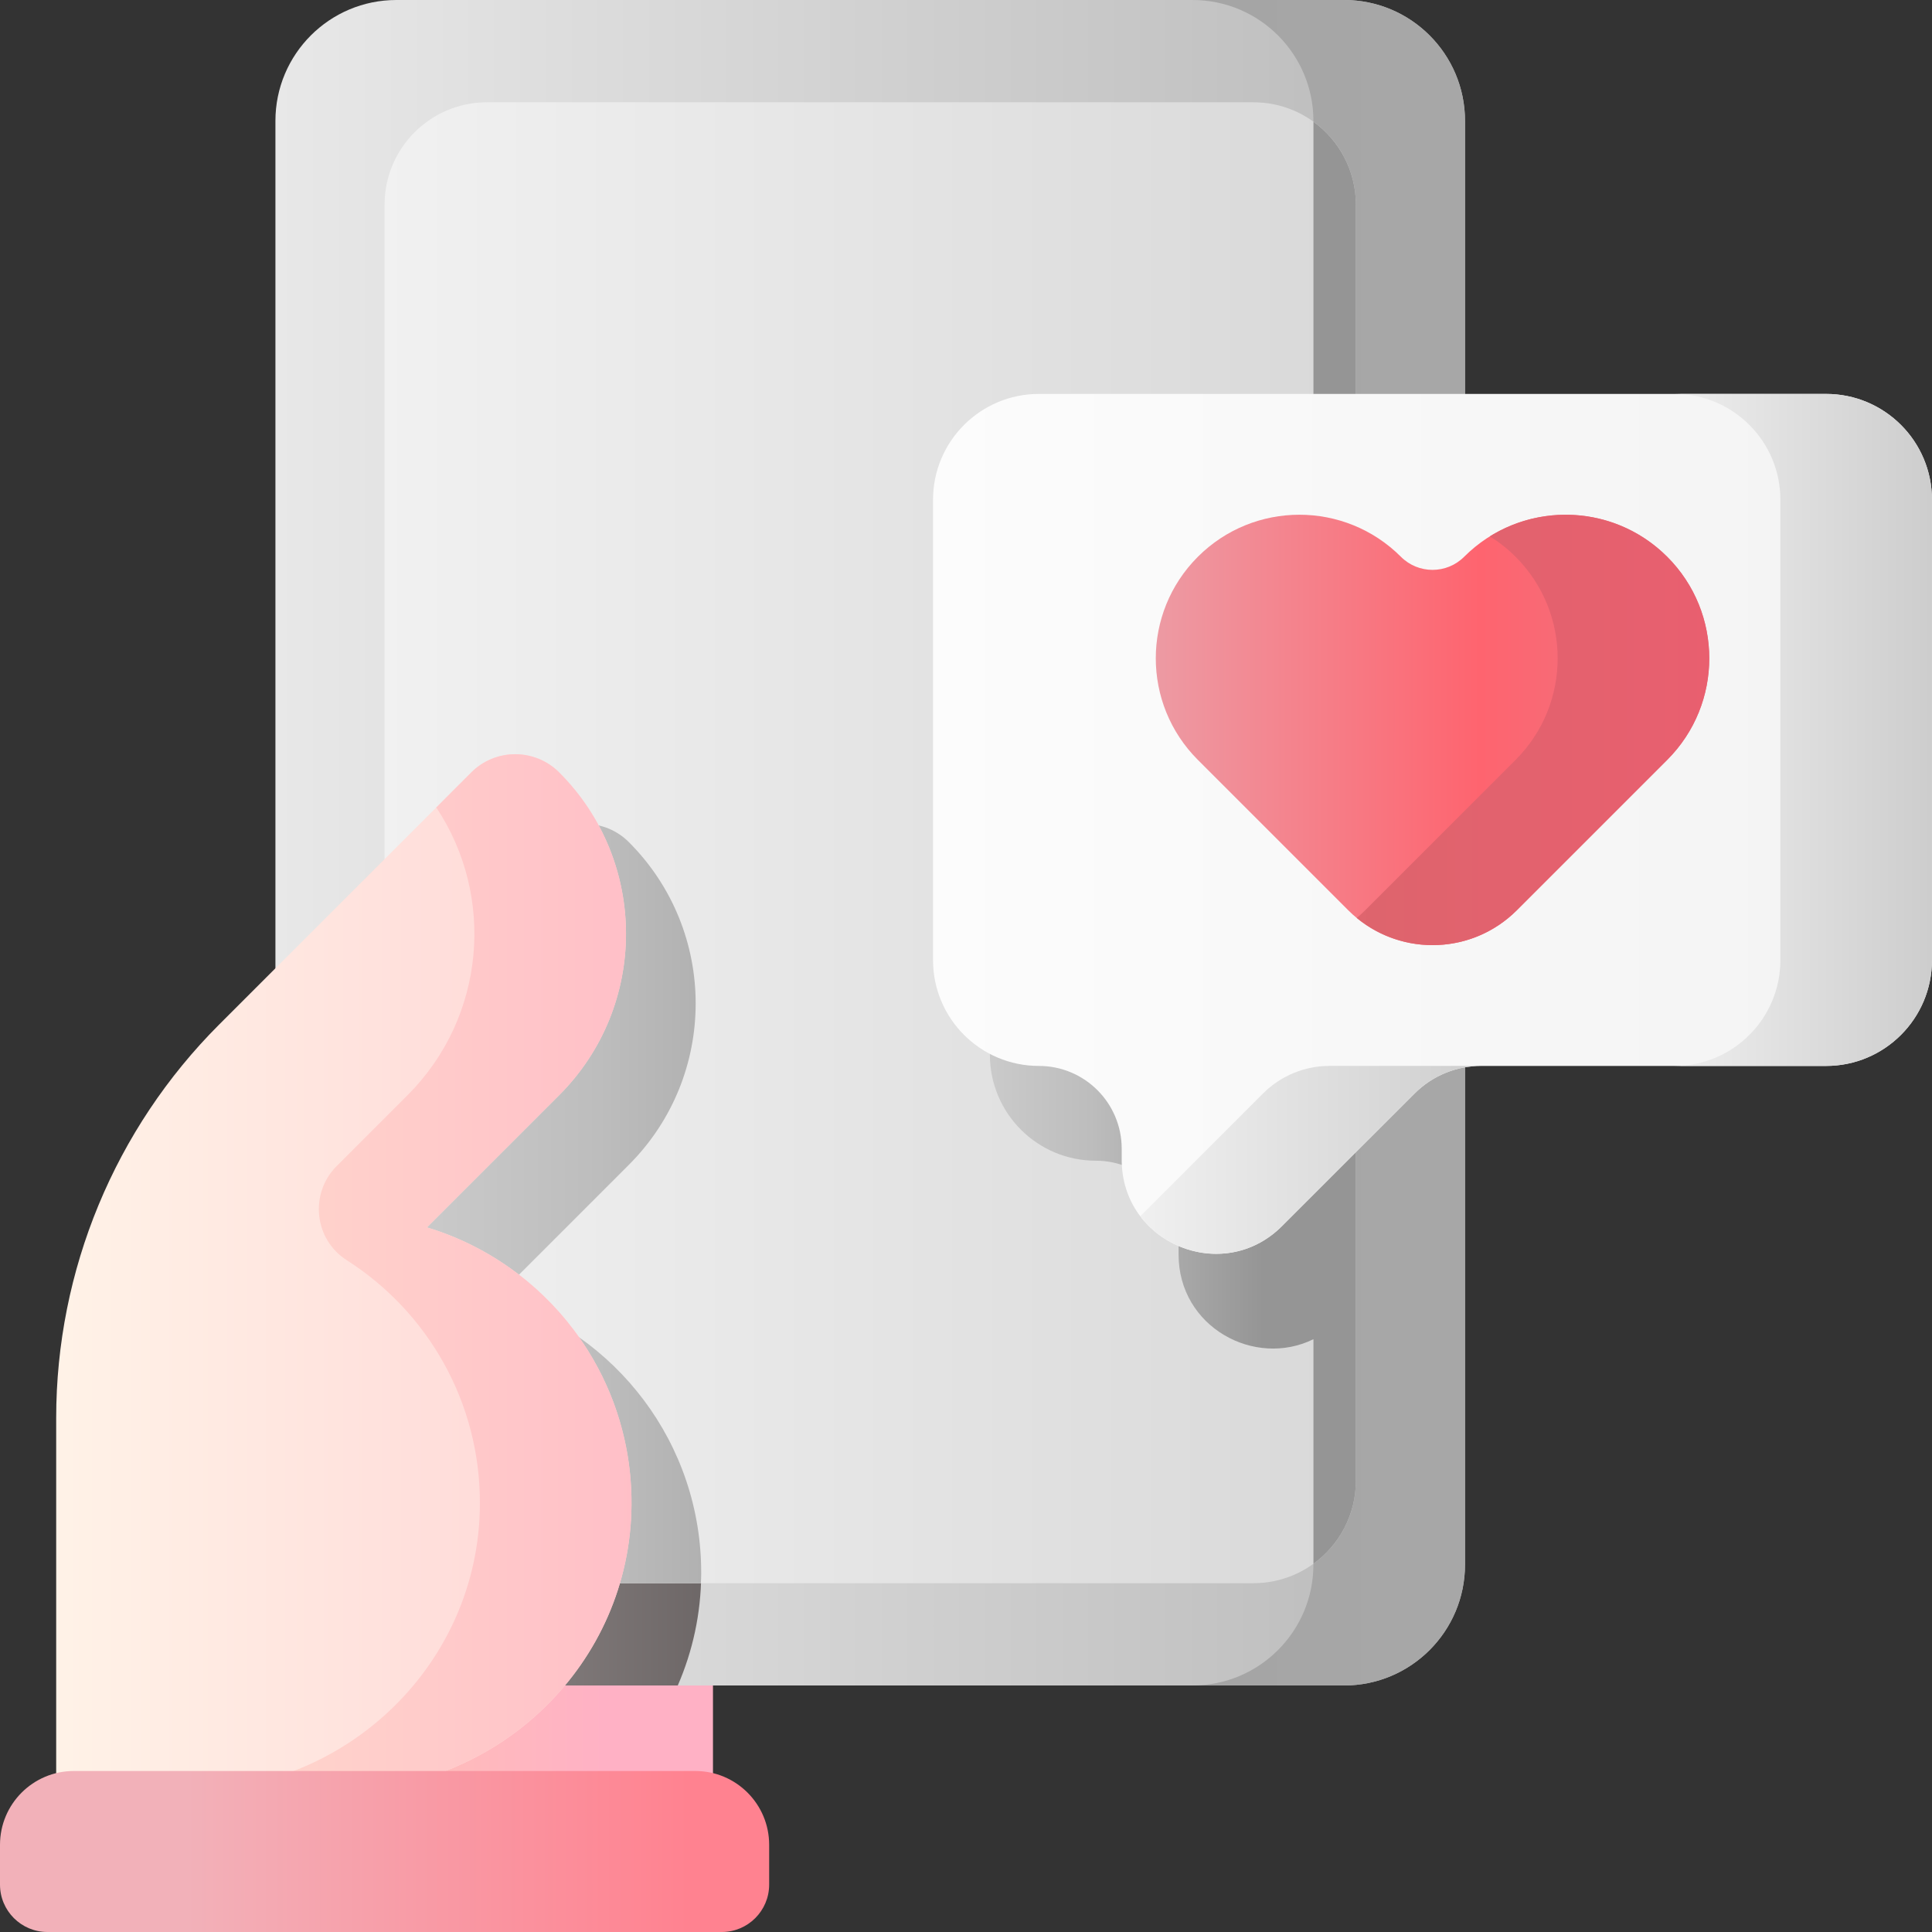
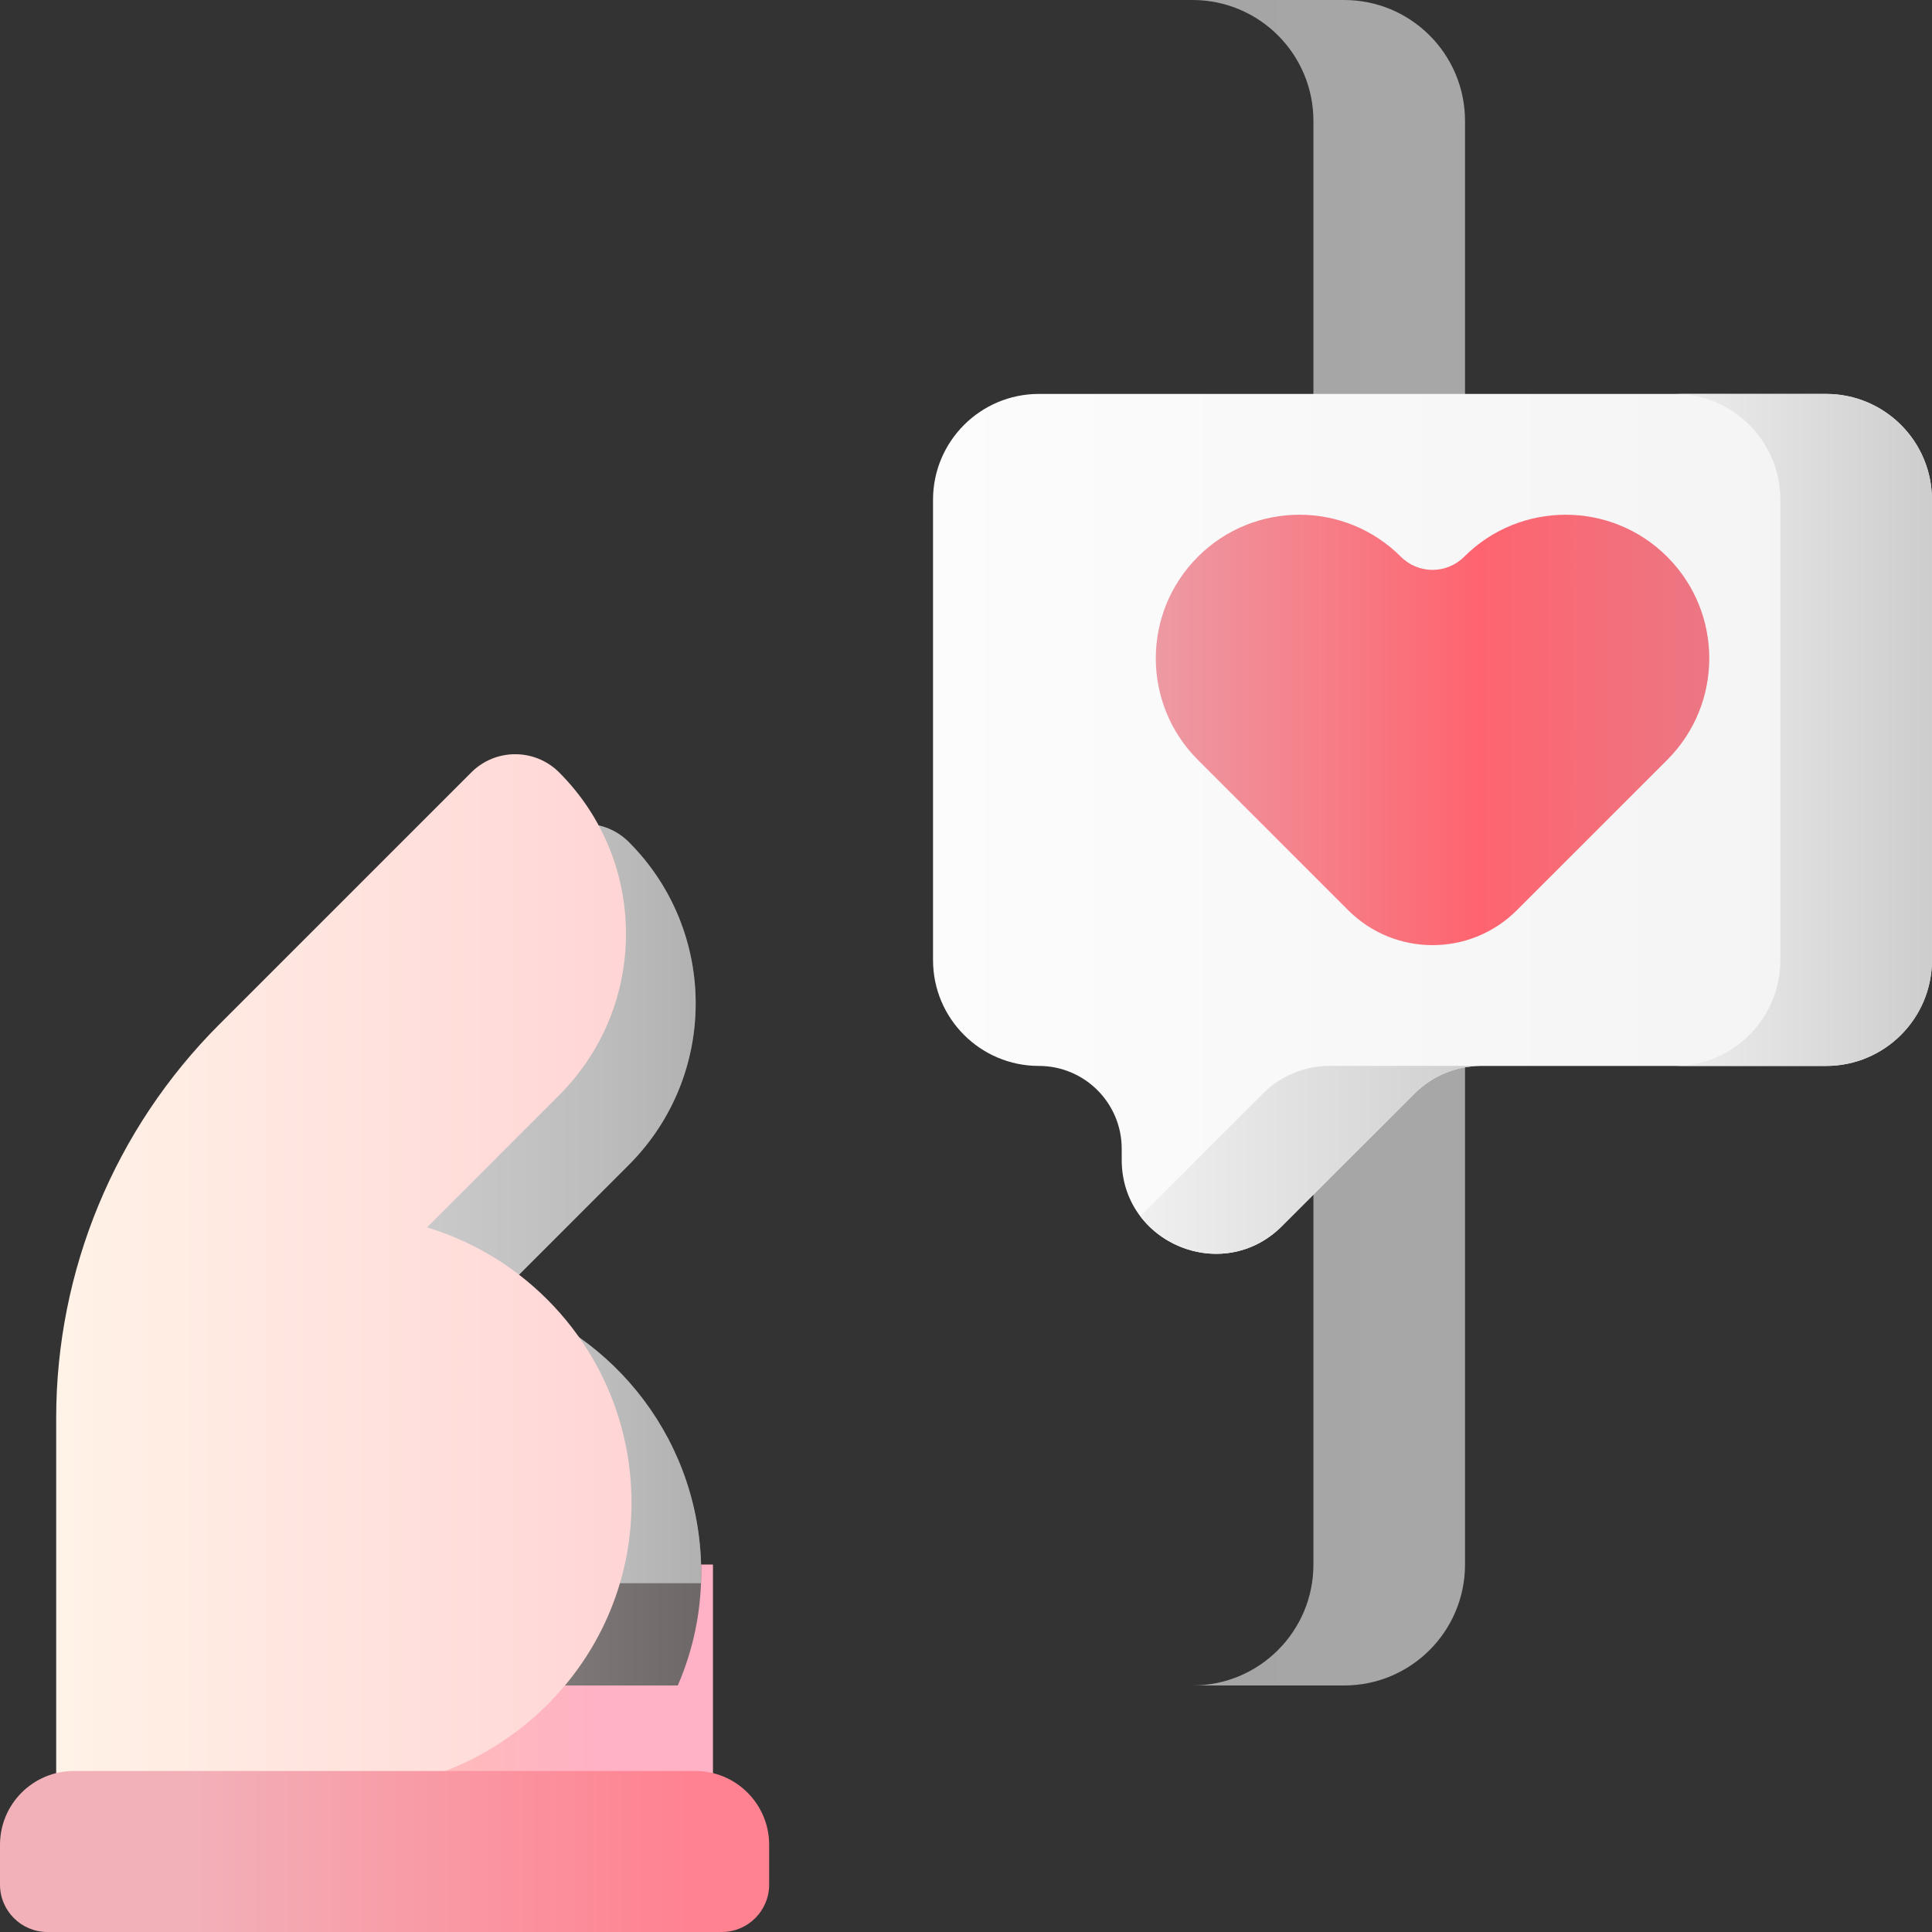
<svg xmlns="http://www.w3.org/2000/svg" width="120" height="120" viewBox="0 0 120 120">
  <rect x="0" y="0" width="120" height="120" fill="#333333" stroke="none" />
  <defs>
    <linearGradient id="prefix__a" x1="14.719%" x2="75.771%" y1="50%" y2="50%">
      <stop offset="0%" stop-color="#FFC2B5" />
      <stop offset="100%" stop-color="#FFB1C5" />
    </linearGradient>
    <linearGradient id="prefix__b" x1="-.572%" x2="98.1%" y1="50%" y2="50%">
      <stop offset="0%" stop-color="#E8E8E8" />
      <stop offset="100%" stop-color="#BBB" />
    </linearGradient>
    <linearGradient id="prefix__c" x1="7.41%" x2="130.138%" y1="50%" y2="50%">
      <stop offset="0%" stop-color="#9E9797" />
      <stop offset="100%" stop-color="#5B5555" />
    </linearGradient>
    <linearGradient id="prefix__d" x1="-45.995%" x2="77.278%" y1="50%" y2="50%">
      <stop offset="0%" stop-color="#A3A3A3" />
      <stop offset="100%" stop-color="#A7A7A7" />
    </linearGradient>
    <linearGradient id="prefix__e" x1="-.571%" x2="97.092%" y1="50%" y2="50%">
      <stop offset="0%" stop-color="#F1F1F1" />
      <stop offset="100%" stop-color="#D9D9D9" />
    </linearGradient>
    <linearGradient id="prefix__f" x1="-29.648%" x2="74.555%" y1="50%" y2="50%">
      <stop offset="0%" stop-color="#D9D9D9" />
      <stop offset="54.84%" stop-color="#BDBDBD" />
      <stop offset="100%" stop-color="#959595" />
    </linearGradient>
    <linearGradient id="prefix__g" x1="-37.274%" x2="157.147%" y1="50.001%" y2="50.001%">
      <stop offset="0%" stop-color="#D6D6D6" />
      <stop offset="52.197%" stop-color="#BDBDBD" />
      <stop offset="100%" stop-color="#999" />
    </linearGradient>
    <linearGradient id="prefix__h" x1=".913%" x2="96.112%" y1="50%" y2="50%">
      <stop offset="0%" stop-color="#FFF2E7" />
      <stop offset="100%" stop-color="#FFD5D5" />
    </linearGradient>
    <linearGradient id="prefix__i" x1="15.079%" x2="156.837%" y1="50%" y2="50%">
      <stop offset="0%" stop-color="#FFD5CC" />
      <stop offset="100%" stop-color="#FFAFC4" />
    </linearGradient>
    <linearGradient id="prefix__j" x1="24.109%" x2="89.687%" y1="50%" y2="50%">
      <stop offset="0%" stop-color="#F2B1B9" />
      <stop offset="100%" stop-color="#FF8290" />
    </linearGradient>
    <linearGradient id="prefix__k" x1="-.493%" x2="98.204%" y1="50%" y2="50%">
      <stop offset="0%" stop-color="#FCFCFC" />
      <stop offset="100%" stop-color="#F3F3F3" />
    </linearGradient>
    <linearGradient id="prefix__l" x1="-.493%" x2="99.762%" y1="50%" y2="50%">
      <stop offset="0%" stop-color="#EEE" />
      <stop offset="100%" stop-color="#CDCDCD" />
    </linearGradient>
    <linearGradient id="prefix__m" x1="-.494%" x2="98.972%" y1="50.002%" y2="50.002%">
      <stop offset="0%" stop-color="#F0F0F0" />
      <stop offset="100%" stop-color="#CFCFCF" />
    </linearGradient>
    <linearGradient id="prefix__n" x1="-.493%" x2="98.352%" y1="50.001%" y2="50.001%">
      <stop offset="0%" stop-color="#EC9DA6" />
      <stop offset="59.3%" stop-color="#FE646F" />
      <stop offset="100%" stop-color="#EB7784" />
    </linearGradient>
    <linearGradient id="prefix__o" x1="-74.143%" x2="96.934%" y1="50%" y2="50%">
      <stop offset="0%" stop-color="#FF8D95" />
      <stop offset="45.436%" stop-color="#DE646D" />
      <stop offset="100%" stop-color="#E95F6F" />
    </linearGradient>
  </defs>
  <g fill="none" fill-rule="evenodd">
    <path fill="url(#prefix__a)" d="M17.107 97.176L44.284 97.176 44.284 111.211 17.107 111.211z" />
    <g>
-       <path fill="url(#prefix__b)" d="M.166 97.176V7.511C.166 3.363 3.529 0 7.676 0h58.868c4.148 0 7.51 3.363 7.51 7.511v89.665c0 4.149-3.362 7.512-7.51 7.512H7.677c-4.148 0-7.511-3.363-7.511-7.512z" transform="translate(16.941)" />
      <path fill="url(#prefix__c)" d="M13.904 80.564l8.213-8.213c5.535-5.536 5.535-14.511 0-20.047-1.508-1.508-3.952-1.508-5.46 0L.999 67.964c-.283.283-.56.573-.832.865v28.347c0 4.149 3.363 7.512 7.511 7.512h17.479c.921-2.12 1.44-4.451 1.455-6.906.049-8.121-5.322-14.994-12.707-17.218z" transform="translate(16.941)" />
      <path fill="url(#prefix__d)" d="M66.544 0h-9.417c4.148 0 7.511 3.363 7.511 7.511v89.665c0 4.149-3.362 7.512-7.51 7.512h9.416c4.148 0 7.51-3.363 7.51-7.512V7.511c0-4.148-3.362-7.511-7.51-7.511z" transform="translate(16.941)" />
      <g>
-         <path fill="url(#prefix__e)" d="M.122 85.62V6.362C.122 2.848 2.97 0 6.484 0h47.605c3.514 0 6.362 2.848 6.362 6.362V85.62c0 3.513-2.848 6.362-6.362 6.362H6.484c-3.514 0-6.362-2.849-6.362-6.362z" transform="translate(16.941) translate(6.824 6.353)" />
-         <path fill="url(#prefix__f)" d="M57.815 1.206V24H44.296c-3.632 0-6.576 2.945-6.576 6.576v28.588c0 3.632 2.944 6.576 6.576 6.576 2.84 0 5.143 2.303 5.143 5.143v.687c0 4.506 4.726 7.058 8.376 5.257v13.95c1.597-1.156 2.637-3.034 2.637-5.156V6.362c0-2.122-1.04-4-2.637-5.156z" transform="translate(16.941) translate(6.824 6.353)" />
-       </g>
+         </g>
      <path fill="url(#prefix__g)" d="M13.904 80.564l8.213-8.213c5.535-5.536 5.535-14.511 0-20.047-1.508-1.508-3.952-1.508-5.46 0l-9.711 9.712v29.957c0 3.513 2.848 6.362 6.362 6.362h13.285c.007-.184.017-.367.018-.553.049-8.121-5.322-14.994-12.707-17.218z" transform="translate(16.941)" />
    </g>
    <path fill="url(#prefix__h)" d="M34.73 68.024c5.536-5.536 5.536-14.512 0-20.048-1.507-1.507-3.95-1.507-5.458 0l-15.66 15.66C7.132 70.116 3.49 78.906 3.49 88.072v23.139h17.628c9.864 0 18.046-7.893 18.106-17.756.009-1.4-.144-2.761-.44-4.069-1.42-6.283-6.153-11.308-12.266-13.15l8.213-8.212z" />
-     <path fill="url(#prefix__i)" d="M26.518 76.236l8.213-8.212c5.535-5.536 5.535-14.512 0-20.048-1.508-1.507-3.952-1.507-5.46 0l-2.174 2.176c3.669 5.506 3.075 13.013-1.783 17.872l-4.4 4.4c-1.703 1.703-1.408 4.553.622 5.848 5.003 3.19 8.31 8.8 8.272 15.183-.06 9.864-8.242 17.756-18.106 17.756h9.416c9.864 0 18.046-7.892 18.106-17.756.05-8.122-5.321-14.994-12.706-17.219z" />
    <path fill="url(#prefix__j)" d="M44.829 120H2.944C1.318 120 0 118.682 0 117.056v-2.471C0 112.053 2.053 110 4.585 110h38.604c2.532 0 4.585 2.053 4.585 4.584v2.471c0 1.627-1.319 2.945-2.945 2.945z" />
    <g>
      <path fill="url(#prefix__k)" d="M55.542.232H6.647C3.015.232.07 3.176.07 6.808v28.588c0 3.632 2.944 6.576 6.576 6.576 2.84 0 5.143 2.302 5.143 5.143v.687c0 5.194 6.28 7.795 9.952 4.122l8.246-8.245c1.093-1.093 2.576-1.707 4.122-1.707h21.432c3.631 0 6.576-2.945 6.576-6.576V6.808c0-3.632-2.945-6.576-6.576-6.576z" transform="translate(57.882 24.235)" />
      <g>
        <path fill="url(#prefix__l)" d="M42.6.232h-9.416c3.632 0 6.576 2.944 6.576 6.576v28.588c0 3.632-2.944 6.576-6.576 6.576H42.6c3.632 0 6.576-2.944 6.576-6.576V6.808c0-3.632-2.944-6.576-6.576-6.576z" transform="translate(57.882 24.235) translate(12.941)" />
        <path fill="url(#prefix__m)" d="M7.63 43.68L.003 51.305c1.985 2.624 6.096 3.32 8.798.618l8.245-8.245c1.094-1.093 2.577-1.707 4.123-1.707h-9.417c-1.546 0-3.029.614-4.122 1.707z" transform="translate(57.882 24.235) translate(12.941)" />
      </g>
    </g>
    <g>
      <path fill="url(#prefix__n)" d="M19.175 2.818c-1.084 1.084-2.842 1.084-3.926 0-3.483-3.483-9.13-3.483-12.613 0-3.484 3.483-3.484 9.13 0 12.614l9.337 9.337c2.894 2.894 7.585 2.894 10.478 0l9.338-9.337c3.483-3.484 3.483-9.131 0-12.614-3.484-3.483-9.131-3.483-12.614 0z" transform="translate(71.765 31.765)" />
-       <path fill="url(#prefix__o)" d="M31.788 2.818c-2.99-2.99-7.573-3.41-11.015-1.268.568.354 1.106.775 1.599 1.268 3.483 3.483 3.483 9.13 0 12.614l-9.338 9.337c-.17.171-.348.33-.53.481 2.91 2.402 7.224 2.242 9.947-.48l9.338-9.338c3.483-3.484 3.483-9.13 0-12.614z" transform="translate(71.765 31.765)" />
    </g>
  </g>
</svg>